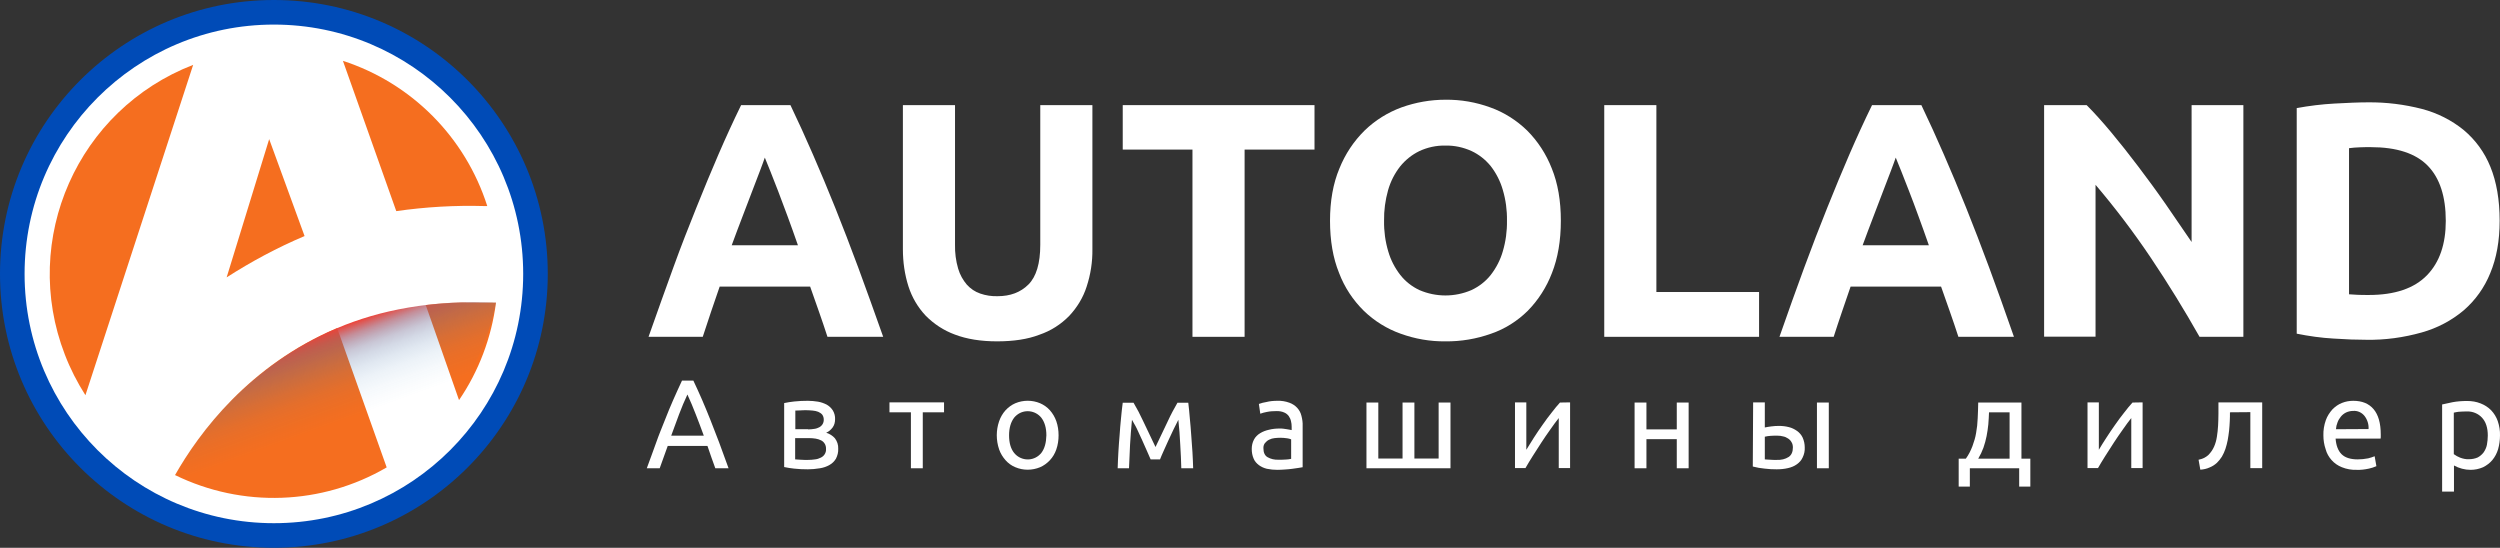
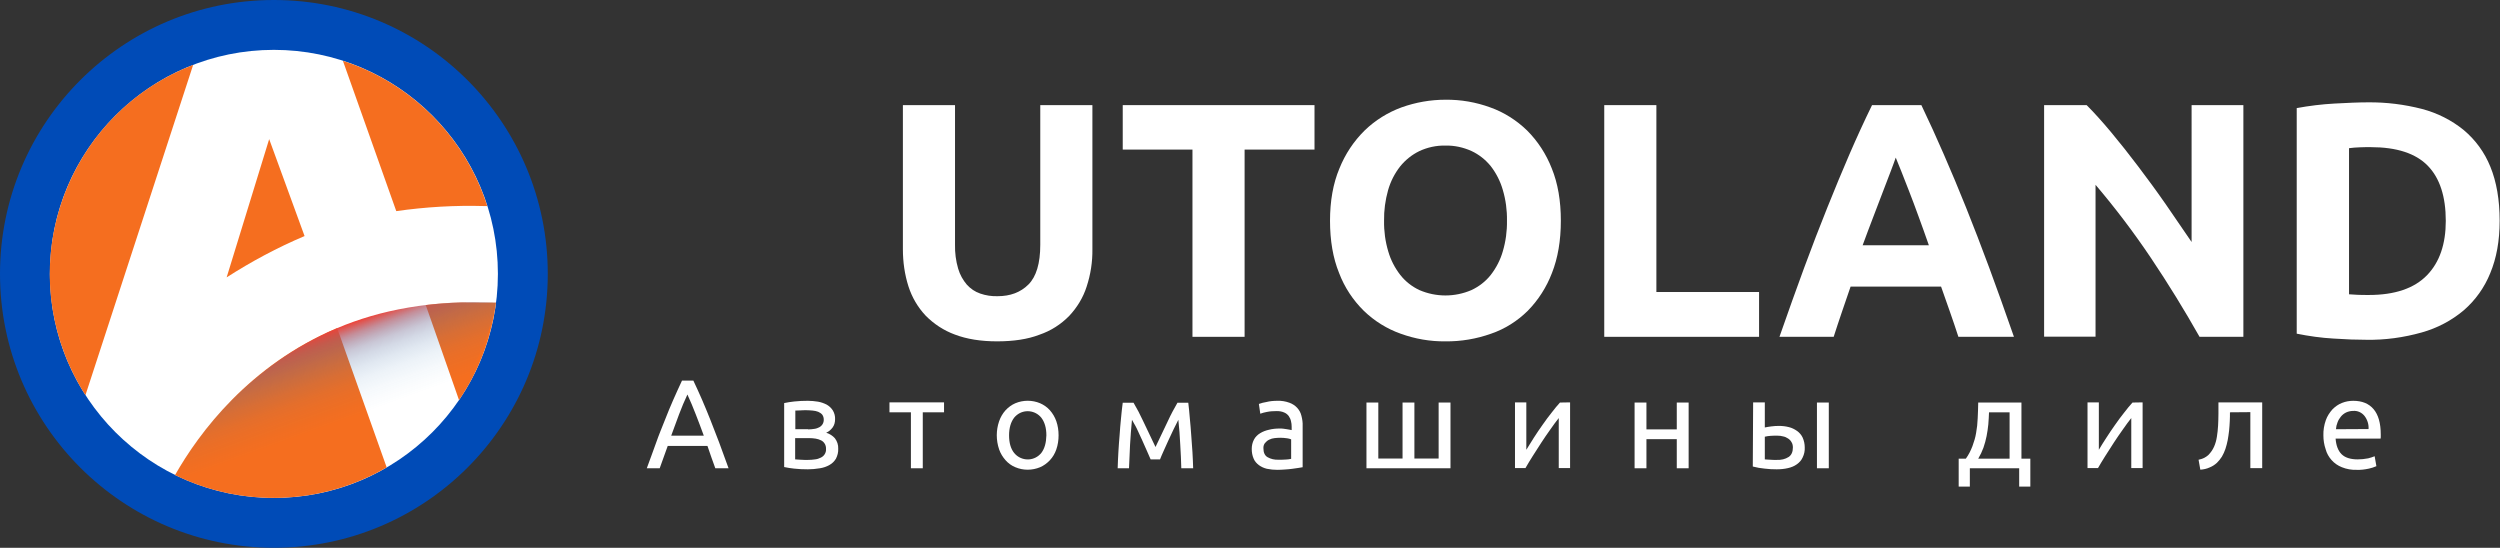
<svg xmlns="http://www.w3.org/2000/svg" version="1.1" id="Layer_1" x="0px" y="0px" viewBox="0 0 1434 314.2" style="enable-background:new 0 0 1434 314.2;" xml:space="preserve">
  <rect x="0" y="0" width="1434" height="314.2" fill="#333333" stroke="none" />
  <style type="text/css">
	.st0{fill:#004BB7;}
	.st1{fill:#FFFFFF;}
	.st2{fill:#F56E1F;}
	.st3{fill:url(#SVGID_1_);}
</style>
  <g>
    <circle class="st0" cx="157.1" cy="157.1" r="157.1" />
-     <circle class="st1" cx="157.1" cy="157.1" r="143" />
    <path class="st1" d="M285.6,157.1c0-71-57.6-128.5-128.5-128.5c-71,0-128.5,57.6-128.5,128.5c0,70.9,57.5,128.5,128.5,128.5   S285.6,228.1,285.6,157.1L285.6,157.1L285.6,157.1z" />
    <path class="st2" d="M193.4,188.2c-50.3,21.1-79.1,59.9-93,84.3c38.7,18.9,84.2,17.3,121.4-4.4L193.4,188.2z" />
    <path class="st2" d="M227.3,121.1c16.8-2.4,33.7-3.4,50.7-2.9h1.5c-12.6-39.5-43.4-70.5-82.8-83.3L227.3,121.1z" />
    <path class="st2" d="M154.4,79.8L130,159.1c14.2-9.1,29.1-17.1,44.7-23.7L154.4,79.8z" />
    <path class="st2" d="M110.8,37.2c-66.2,25.6-99.2,100-73.6,166.2c3.1,8.1,7.1,15.9,11.8,23.3L110.8,37.2z" />
    <path class="st2" d="M264.5,173.5c-7,0.2-13.8,0.7-20.3,1.5l3.7,10.5l15.4,44c11.4-16.7,18.6-35.9,21.2-55.9L264.5,173.5z" />
    <linearGradient id="SVGID_1_" gradientUnits="userSpaceOnUse" x1="209.6" y1="710.151" x2="181.328" y2="632.447" gradientTransform="matrix(1 0 0 1 0 -440.11)">
      <stop offset="0" style="stop-color:#1E75BB;stop-opacity:0" />
      <stop offset="0.38" style="stop-color:#2075BA;stop-opacity:0" />
      <stop offset="0.51" style="stop-color:#2673B6;stop-opacity:4.000000e-02" />
      <stop offset="0.61" style="stop-color:#3071B0;stop-opacity:9.000000e-02" />
      <stop offset="0.69" style="stop-color:#3F6DA6;stop-opacity:0.16" />
      <stop offset="0.76" style="stop-color:#52689A;stop-opacity:0.25" />
      <stop offset="0.82" style="stop-color:#6A628B;stop-opacity:0.36" />
      <stop offset="0.87" style="stop-color:#865B79;stop-opacity:0.5" />
      <stop offset="0.92" style="stop-color:#A75364;stop-opacity:0.66" />
      <stop offset="0.96" style="stop-color:#CB4B4D;stop-opacity:0.83" />
      <stop offset="1" style="stop-color:#EE4237" />
    </linearGradient>
    <path class="st3" d="M100.4,272.5c0,0,28.9-57.2,93-84.3c24.4-10.3,54-16.2,91.1-14.7C284.5,173.5,261.7,313.5,100.4,272.5   L100.4,272.5z" />
-     <path class="st1" d="M474.6,193.1c-1.5-4.6-3.1-9.4-4.8-14.2s-3.4-9.7-5.1-14.5h-51.9c-1.7,4.9-3.3,9.7-5,14.6   c-1.6,4.9-3.2,9.6-4.7,14.2h-31.1c5-14.3,9.8-27.5,14.2-39.7s8.9-23.6,13.2-34.3c4.3-10.7,8.5-20.9,12.7-30.6s8.5-19.1,13-28.3   h28.3c4.4,9.2,8.7,18.6,12.9,28.3s8.5,19.8,12.8,30.6c4.3,10.7,8.7,22.2,13.2,34.3c4.5,12.1,9.2,25.4,14.3,39.7H474.6L474.6,193.1z    M438.7,90.4c-0.7,1.9-1.6,4.6-2.9,7.9c-1.3,3.3-2.8,7.2-4.4,11.5s-3.5,9.1-5.5,14.4s-4.1,10.7-6.2,16.5h38c-2-5.8-4-11.3-5.9-16.5   c-1.9-5.2-3.8-10.1-5.4-14.4c-1.7-4.3-3.2-8.2-4.5-11.5C440.5,94.9,439.5,92.3,438.7,90.4L438.7,90.4z" />
    <path class="st1" d="M571.9,195.8c-9.3,0-17.4-1.3-24.2-3.9c-6.3-2.3-12.1-6.1-16.8-10.9c-4.5-4.8-7.8-10.5-9.8-16.7   c-2.2-6.9-3.2-14.1-3.2-21.4V60.3h29.9v80.1c-0.1,4.6,0.5,9.3,1.8,13.7c1,3.4,2.7,6.5,5,9.2c2.1,2.3,4.7,4.1,7.7,5.1   c3.2,1.1,6.5,1.6,9.9,1.5c7.3,0,13.2-2.2,17.7-6.7c4.5-4.5,6.8-12.1,6.8-22.8V60.3h29.9v82.6c0.1,7.3-1,14.5-3.3,21.5   c-2,6.3-5.5,12-10,16.8c-4.8,4.9-10.6,8.6-17.1,10.8C589.5,194.6,581.3,195.8,571.9,195.8L571.9,195.8z" />
    <path class="st1" d="M754,60.3v25.5h-40.1v107.4H684V85.8H644V60.3H754z" />
    <path class="st1" d="M895.3,126.6c0,11.4-1.7,21.4-5.1,30c-3.1,8.1-7.8,15.5-13.9,21.7c-6,5.9-13.1,10.4-21,13.1   c-8.4,3-17.3,4.5-26.2,4.4c-8.8,0.1-17.4-1.4-25.7-4.4c-7.9-2.8-15.1-7.3-21.1-13.1c-6.2-6.1-11.1-13.5-14.2-21.7   c-3.5-8.6-5.2-18.6-5.2-30c0-11.4,1.8-21.4,5.4-30c3.3-8.2,8.2-15.6,14.5-21.8c6-5.8,13.2-10.3,21.1-13.2   c8.1-2.9,16.6-4.4,25.2-4.4c8.8-0.1,17.5,1.4,25.7,4.4c7.9,2.8,15.1,7.4,21.1,13.2c6.2,6.2,11,13.6,14.2,21.8   C893.6,105.2,895.3,115.2,895.3,126.6L895.3,126.6z M793.9,126.6c-0.1,6,0.7,11.9,2.4,17.6c1.4,4.9,3.8,9.5,6.9,13.5   c2.9,3.7,6.7,6.7,11,8.7c9.5,4.1,20.3,4.1,29.8,0c4.3-2,8.2-5,11.1-8.7c3.1-4,5.5-8.6,6.9-13.5c1.7-5.7,2.5-11.7,2.4-17.6   c0.1-6-0.7-12-2.4-17.7c-1.4-4.9-3.8-9.6-6.9-13.6c-3-3.7-6.8-6.7-11.1-8.7c-4.7-2.1-9.7-3.2-14.9-3.1c-5.2-0.1-10.3,1-15,3.2   c-4.3,2.1-8,5.1-11,8.8c-3.2,4.1-5.5,8.7-6.9,13.6C794.6,114.8,793.8,120.7,793.9,126.6L793.9,126.6z" />
    <path class="st1" d="M1009,167.5v25.7h-88.8V60.3h29.9v107.2H1009z" />
    <path class="st1" d="M1123.3,193.1c-1.5-4.6-3.1-9.4-4.8-14.2s-3.4-9.7-5.1-14.5h-51.9c-1.7,4.9-3.3,9.7-5,14.6s-3.2,9.6-4.7,14.2   h-31.1c5-14.3,9.7-27.5,14.2-39.7s8.9-23.6,13.2-34.3c4.3-10.7,8.5-20.9,12.7-30.6c4.2-9.7,8.5-19.1,13-28.3h28.3   c4.4,9.2,8.7,18.6,12.9,28.3s8.5,19.8,12.8,30.6c4.3,10.7,8.7,22.2,13.2,34.3c4.5,12.1,9.2,25.4,14.2,39.7H1123.3z M1087.4,90.4   c-0.7,1.9-1.6,4.6-2.9,7.9c-1.3,3.3-2.8,7.2-4.4,11.5s-3.5,9.1-5.5,14.4s-4.1,10.7-6.2,16.5h38c-2-5.8-4-11.3-5.9-16.5   s-3.7-10.1-5.4-14.4c-1.7-4.3-3.2-8.2-4.5-11.5S1088.2,92.3,1087.4,90.4L1087.4,90.4z" />
    <path class="st1" d="M1261.6,193.1c-8.6-15.2-17.8-30.2-27.8-45.1c-9.8-14.6-20.4-28.6-31.8-42v87.1h-29.5V60.3h24.4   c4.2,4.2,8.9,9.4,14,15.5s10.3,12.7,15.6,19.7c5.3,7,10.6,14.2,15.8,21.7s10.1,14.7,14.8,21.6V60.3h29.7v132.9H1261.6L1261.6,193.1   z" />
    <path class="st1" d="M1433.8,126.6c0,11.5-1.8,21.5-5.4,30.1c-3.3,8.2-8.5,15.5-15.2,21.3c-7,5.9-15.2,10.2-24.1,12.7   c-10.3,2.9-21.1,4.4-31.8,4.2c-5.4,0-11.6-0.2-18.8-0.7c-7.1-0.4-14.1-1.4-21.1-2.8V62c7.1-1.3,14.3-2.2,21.6-2.6   c7.5-0.4,13.9-0.7,19.3-0.7c10.5-0.1,20.9,1.2,31,3.8c8.7,2.3,16.9,6.4,23.9,12.1c6.8,5.7,12,12.9,15.3,21.1   C1432,104.3,1433.8,114.6,1433.8,126.6L1433.8,126.6z M1347.3,168.8c1.4,0.1,3,0.2,4.9,0.3s4.1,0.1,6.6,0.1   c14.9,0,26-3.8,33.3-11.3s10.8-18,10.8-31.2c0-13.9-3.4-24.5-10.3-31.6s-17.8-10.7-32.8-10.7c-2.1,0-4.2,0-6.3,0.1   c-2.1,0.1-4.1,0.2-6.1,0.5V168.8z" />
    <path class="st1" d="M410.3,268.6c-0.8-2.2-1.6-4.3-2.3-6.4s-1.5-4.2-2.2-6.4h-22.8l-4.6,12.8H371c1.9-5.3,3.8-10.2,5.4-14.8   s3.4-8.8,5-12.9c1.6-4.1,3.2-8,4.8-11.6s3.3-7.4,5-11h6.5c1.7,3.6,3.4,7.3,5,11s3.2,7.6,4.8,11.6c1.6,4.1,3.3,8.4,5,12.9   s3.5,9.5,5.4,14.8L410.3,268.6L410.3,268.6z M403.7,249.9c-1.5-4.2-3.1-8.3-4.6-12.2s-3.1-7.7-4.8-11.4c-1.7,3.6-3.3,7.4-4.8,11.4   c-1.5,4-3,8-4.5,12.2H403.7z" />
    <path class="st1" d="M463.4,269.2c-2.6,0-5.3-0.1-7.9-0.4c-1.9-0.2-3.8-0.5-5.7-0.9v-36.7c1.9-0.4,3.8-0.7,5.7-0.9   c2.6-0.3,5.3-0.4,7.9-0.4c1.9,0,3.9,0.2,5.8,0.5c1.8,0.3,3.4,0.9,5,1.7c1.4,0.8,2.6,1.9,3.5,3.3c0.9,1.5,1.4,3.3,1.3,5.1   c0,1.7-0.4,3.3-1.4,4.7c-1,1.3-2.2,2.4-3.7,3c1.9,0.6,3.7,1.7,5,3.2c1.3,1.7,2,3.8,1.9,6c0.1,2-0.4,3.9-1.3,5.7   c-0.9,1.5-2.2,2.8-3.7,3.6c-1.7,1-3.6,1.6-5.5,1.9C467.9,269,465.6,269.2,463.4,269.2L463.4,269.2z M463.5,246.3   c1.2,0,2.4-0.1,3.6-0.3c1-0.1,2-0.5,2.8-0.9c1.7-0.9,2.7-2.6,2.6-4.5c0-1-0.3-2-0.9-2.8c-0.6-0.7-1.4-1.2-2.3-1.6   c-1-0.4-2.1-0.6-3.2-0.7c-1.2-0.1-2.4-0.2-3.6-0.2c-1.1,0-2.2,0-3.4,0.1l-2.9,0.1v10.7H463.5L463.5,246.3z M456.3,263.5   c0.3,0,0.7,0.1,1.2,0.1c0.5,0,1.1,0.1,1.8,0.1l2.1,0.1h2.1c1.3,0,2.7-0.1,4-0.3c1.2-0.1,2.3-0.5,3.3-1c0.9-0.4,1.7-1.1,2.2-1.9   c0.6-0.9,0.9-2,0.8-3.1c0.1-2.1-1-4-2.8-4.9c-1-0.5-2-0.8-3.1-1c-1.3-0.2-2.5-0.3-3.8-0.3h-8V263.5L456.3,263.5z" />
    <path class="st1" d="M541.5,230.8v5.7h-12.2v32.1h-6.8v-32.1h-12.3v-5.7L541.5,230.8L541.5,230.8z" />
    <path class="st1" d="M607.2,249.7c0,2.8-0.4,5.5-1.3,8.1c-0.8,2.3-2,4.4-3.7,6.2c-1.6,1.7-3.5,3.1-5.6,4c-4.6,1.9-9.7,1.9-14.2,0   c-2.2-0.9-4.1-2.3-5.6-4c-1.6-1.8-2.9-3.9-3.7-6.2c-1.8-5.3-1.8-11,0-16.2c0.8-2.3,2-4.4,3.7-6.3c1.6-1.7,3.5-3.1,5.6-4   c4.5-1.9,9.7-1.9,14.2,0c2.1,0.9,4.1,2.3,5.6,4c1.6,1.8,2.9,4,3.7,6.3C606.8,244.2,607.2,246.9,607.2,249.7z M600.2,249.7   c0-4.3-1-7.6-2.9-10.1c-3.5-4.3-9.8-5-14.1-1.5c-0.6,0.5-1.1,1-1.5,1.5c-1.9,2.5-2.9,5.9-2.9,10.1s0.9,7.6,2.9,10.1   c3.5,4.3,9.8,5,14.1,1.5c0.6-0.5,1.1-1,1.5-1.5C599.2,257.3,600.1,254,600.2,249.7L600.2,249.7z" />
    <path class="st1" d="M649.3,240.8c-0.5,4.8-0.8,9.6-1.1,14.3c-0.2,4.8-0.4,9.2-0.6,13.5h-6.5c0.1-3,0.2-6,0.4-9.2   c0.2-3.2,0.4-6.5,0.7-9.7c0.2-3.3,0.5-6.5,0.8-9.6c0.3-3.2,0.6-6.2,1-9.1h6.2c2,3.4,3.8,6.8,5.4,10.3l7.2,15.1   c2.7-5.7,5.1-10.8,7.2-15.1c1.6-3.5,3.5-7,5.4-10.3h6.2c0.3,2.9,0.7,5.9,0.9,9.1c0.3,3.2,0.6,6.4,0.8,9.6c0.2,3.3,0.5,6.5,0.7,9.7   c0.2,3.2,0.3,6.3,0.4,9.2h-6.8c-0.1-4.2-0.3-8.7-0.6-13.5c-0.2-4.8-0.6-9.5-1.1-14.3c-0.8,1.5-1.7,3.3-2.7,5.4s-2,4.2-3,6.4   s-1.9,4.3-2.8,6.2s-1.5,3.5-2,4.7H660c-0.5-1.2-1.2-2.8-2.1-4.8l-2.8-6.3c-1-2.2-2-4.4-3-6.5S650,242.2,649.3,240.8L649.3,240.8z" />
    <path class="st1" d="M732.7,229.9c2.3-0.1,4.7,0.3,6.9,1.1c3.4,1.2,6.1,4,6.9,7.5c0.5,1.9,0.8,3.9,0.7,5.9v23.6l-2.4,0.4   c-1,0.2-2.2,0.3-3.5,0.5s-2.7,0.3-4.2,0.4s-3,0.2-4.5,0.2c-2,0-3.9-0.2-5.9-0.6c-1.7-0.4-3.2-1.1-4.6-2.1c-1.3-1-2.4-2.2-3-3.7   c-0.8-1.8-1.1-3.7-1.1-5.6c0-1.9,0.4-3.7,1.3-5.4c0.8-1.5,2-2.7,3.5-3.6c1.6-1,3.3-1.6,5.1-2c2-0.5,4-0.7,6.1-0.7   c0.7,0,1.4,0,2.1,0.1s1.4,0.2,2.1,0.3l1.7,0.3c0.5,0.1,0.8,0.2,1,0.2v-1.9c0-1.1-0.1-2.2-0.4-3.3c-0.2-1-0.7-2-1.3-2.9   c-0.7-0.9-1.6-1.6-2.6-2c-1.3-0.6-2.8-0.8-4.2-0.8c-2,0-3.9,0.1-5.8,0.5c-1.3,0.2-2.5,0.6-3.7,1l-0.8-5.6c1.4-0.5,2.9-0.9,4.3-1.1   C728.3,230.1,730.5,229.9,732.7,229.9L732.7,229.9z M733.3,263.7c1.6,0,3,0,4.2-0.1c1,0,2.1-0.2,3.1-0.4V252   c-0.8-0.3-1.5-0.5-2.3-0.6c-1.3-0.2-2.7-0.3-4-0.3c-1.1,0-2.2,0.1-3.2,0.2c-1.1,0.1-2.1,0.4-3.1,0.9c-0.9,0.4-1.7,1.1-2.4,1.9   c-0.7,0.9-1,2-0.9,3.1c0,2.4,0.8,4.1,2.3,5C728.9,263.3,731.1,263.8,733.3,263.7L733.3,263.7L733.3,263.7z" />
    <path class="st1" d="M783.8,268.6v-37.7h6.8V263h13.9v-32.1h6.8V263h13.9v-32.1h6.8v37.7L783.8,268.6L783.8,268.6z" />
    <path class="st1" d="M900.6,230.8v37.7h-6.5v-28.7c-1.5,1.8-3,4-4.8,6.5c-1.8,2.5-3.5,5-5.2,7.6s-3.4,5.2-5,7.8   c-1.6,2.6-3,4.8-4.1,6.8h-6v-37.7h6.5V258c1.3-2.1,2.7-4.4,4.3-6.9c1.6-2.5,3.3-5,5-7.4c1.7-2.4,3.4-4.8,5.2-7   c1.7-2.2,3.3-4.2,4.8-5.8L900.6,230.8L900.6,230.8z" />
    <path class="st1" d="M968.6,268.6h-6.8v-16.7h-17.4v16.7h-6.8v-37.7h6.8v15.4h17.4v-15.4h6.8V268.6z" />
    <path class="st1" d="M1005.6,230.8h6.7v14.4c1.2-0.2,2.4-0.5,3.6-0.6c1.5-0.2,3-0.3,4.5-0.3c1.9,0,3.8,0.2,5.7,0.7   c1.7,0.4,3.3,1.2,4.7,2.2c1.4,1,2.5,2.3,3.2,3.8c0.8,1.8,1.2,3.7,1.2,5.6c0.1,2-0.3,4-1.2,5.8c-0.7,1.6-1.9,2.9-3.3,3.9   c-1.5,1.1-3.3,1.8-5.1,2.2c-2.1,0.5-4.3,0.7-6.5,0.7c-2.3,0-4.6-0.1-6.9-0.4c-2.3-0.2-4.5-0.6-6.8-1.2L1005.6,230.8L1005.6,230.8z    M1019.4,249.9c-1.3,0-2.6,0-3.8,0.1c-1.1,0.1-2.2,0.2-3.3,0.5v13c0.3,0,0.7,0.1,1.3,0.1s1.2,0.1,1.8,0.1l2,0.1h1.8   c2.4,0.1,4.8-0.4,6.8-1.7c1.6-1.1,2.4-2.9,2.4-5.4c0-1.1-0.2-2.2-0.8-3.1c-0.5-0.9-1.2-1.6-2-2.1c-0.9-0.6-1.8-1-2.9-1.2   C1021.7,250,1020.6,249.9,1019.4,249.9L1019.4,249.9z M1049,268.6h-6.8v-37.7h6.8V268.6z" />
    <path class="st1" d="M1123.5,263.1h4.1c1.6-2.2,2.8-4.6,3.8-7.2c0.9-2.5,1.7-5,2.1-7.6c0.5-2.7,0.8-5.5,0.9-8.3   c0.2-2.9,0.2-5.9,0.3-9.1h24.8v32.2h5.1v16h-6.4v-10.5h-28.3v10.5h-6.4L1123.5,263.1L1123.5,263.1z M1152.7,263.1v-26.6h-11.8   c-0.1,2.3-0.2,4.6-0.4,6.9c-0.2,2.3-0.6,4.6-1,6.8c-0.4,2.2-1.1,4.5-1.8,6.6c-0.8,2.2-1.8,4.3-3,6.3L1152.7,263.1L1152.7,263.1z" />
    <path class="st1" d="M1229,230.8v37.7h-6.5v-28.7c-1.5,1.8-3,4-4.8,6.5s-3.5,5-5.2,7.6s-3.4,5.2-5,7.8s-3,4.8-4.1,6.8h-6v-37.7h6.5   V258c1.2-2.1,2.7-4.4,4.3-6.9s3.3-5,5-7.4c1.7-2.4,3.4-4.8,5.2-7c1.7-2.2,3.3-4.2,4.8-5.8L1229,230.8z" />
    <path class="st1" d="M1279.1,236.5c0,1.6,0,3.3-0.1,5.1s-0.2,3.6-0.4,5.5s-0.5,3.6-0.8,5.4c-0.3,1.7-0.8,3.4-1.3,5   c-0.5,1.5-1.2,3-2,4.4c-0.8,1.3-1.8,2.5-2.9,3.6c-1.2,1.1-2.6,2-4.1,2.6c-1.7,0.8-3.6,1.2-5.4,1.3l-1-5.7c2.1-0.4,4.1-1.3,5.6-2.7   c1.4-1.4,2.5-3,3.3-4.8c0.8-1.8,1.3-3.7,1.6-5.6c0.3-2.1,0.6-4.2,0.7-6.5s0.2-4.5,0.2-6.8s0-4.4,0-6.5h25.1v37.7h-6.8v-32.1   L1279.1,236.5L1279.1,236.5z" />
    <path class="st1" d="M1332.7,249.8c-0.1-3,0.4-6,1.4-8.8c0.8-2.3,2.2-4.4,3.8-6.2c1.6-1.6,3.4-2.9,5.5-3.7c2-0.8,4.2-1.2,6.4-1.2   c5.1,0,9,1.6,11.7,4.8c2.7,3.2,4.1,8,4.1,14.5v1.1c0,0.4,0,0.9-0.1,1.3h-25.8c0.3,3.9,1.4,6.9,3.4,8.9s5.1,3,9.3,3c2,0,4-0.2,6-0.6   c1.2-0.3,2.5-0.7,3.7-1.2l1,5.7c-1.4,0.6-2.8,1.1-4.3,1.4c-2.3,0.5-4.7,0.8-7,0.7c-2.9,0.1-5.8-0.4-8.5-1.5   c-2.3-0.9-4.3-2.3-5.9-4.1c-1.6-1.8-2.8-3.9-3.4-6.2C1333.1,255.1,1332.7,252.4,1332.7,249.8L1332.7,249.8z M1358.6,246.1   c0.2-2.7-0.7-5.4-2.3-7.5c-1.6-2-4-3.1-6.5-2.9c-1.4,0-2.8,0.3-4.1,0.9c-1.2,0.6-2.2,1.4-3,2.4c-0.8,1-1.5,2.1-1.9,3.3   c-0.5,1.2-0.8,2.5-0.9,3.9L1358.6,246.1L1358.6,246.1z" />
-     <path class="st1" d="M1434,249.8c0,2.7-0.4,5.4-1.1,7.9c-0.7,2.3-1.8,4.4-3.3,6.2c-1.4,1.7-3.3,3.1-5.3,4.1c-2.3,1-4.7,1.5-7.2,1.5   c-3.3,0-6.6-0.9-9.5-2.5V282h-6.8v-50c1.6-0.4,3.6-0.8,6-1.3c2.7-0.5,5.5-0.7,8.3-0.7c2.7,0,5.3,0.4,7.8,1.4c2.3,0.9,4.3,2.2,6,3.9   c1.7,1.8,3,3.9,3.8,6.2C1433.6,244.2,1434.1,247,1434,249.8L1434,249.8z M1427,249.8c0-4.4-1.1-7.8-3.3-10.2   c-2.2-2.4-5.4-3.7-8.7-3.6c-1.6,0-3.2,0.1-4.8,0.2c-0.9,0.1-1.8,0.3-2.7,0.5v23.8c1.1,0.8,2.3,1.5,3.6,2c1.6,0.6,3.3,1,5.1,0.9   c1.7,0,3.4-0.3,5-1c1.3-0.7,2.5-1.7,3.4-2.9c0.9-1.3,1.6-2.8,1.9-4.4C1426.8,253.4,1427,251.6,1427,249.8L1427,249.8L1427,249.8z" />
  </g>
</svg>